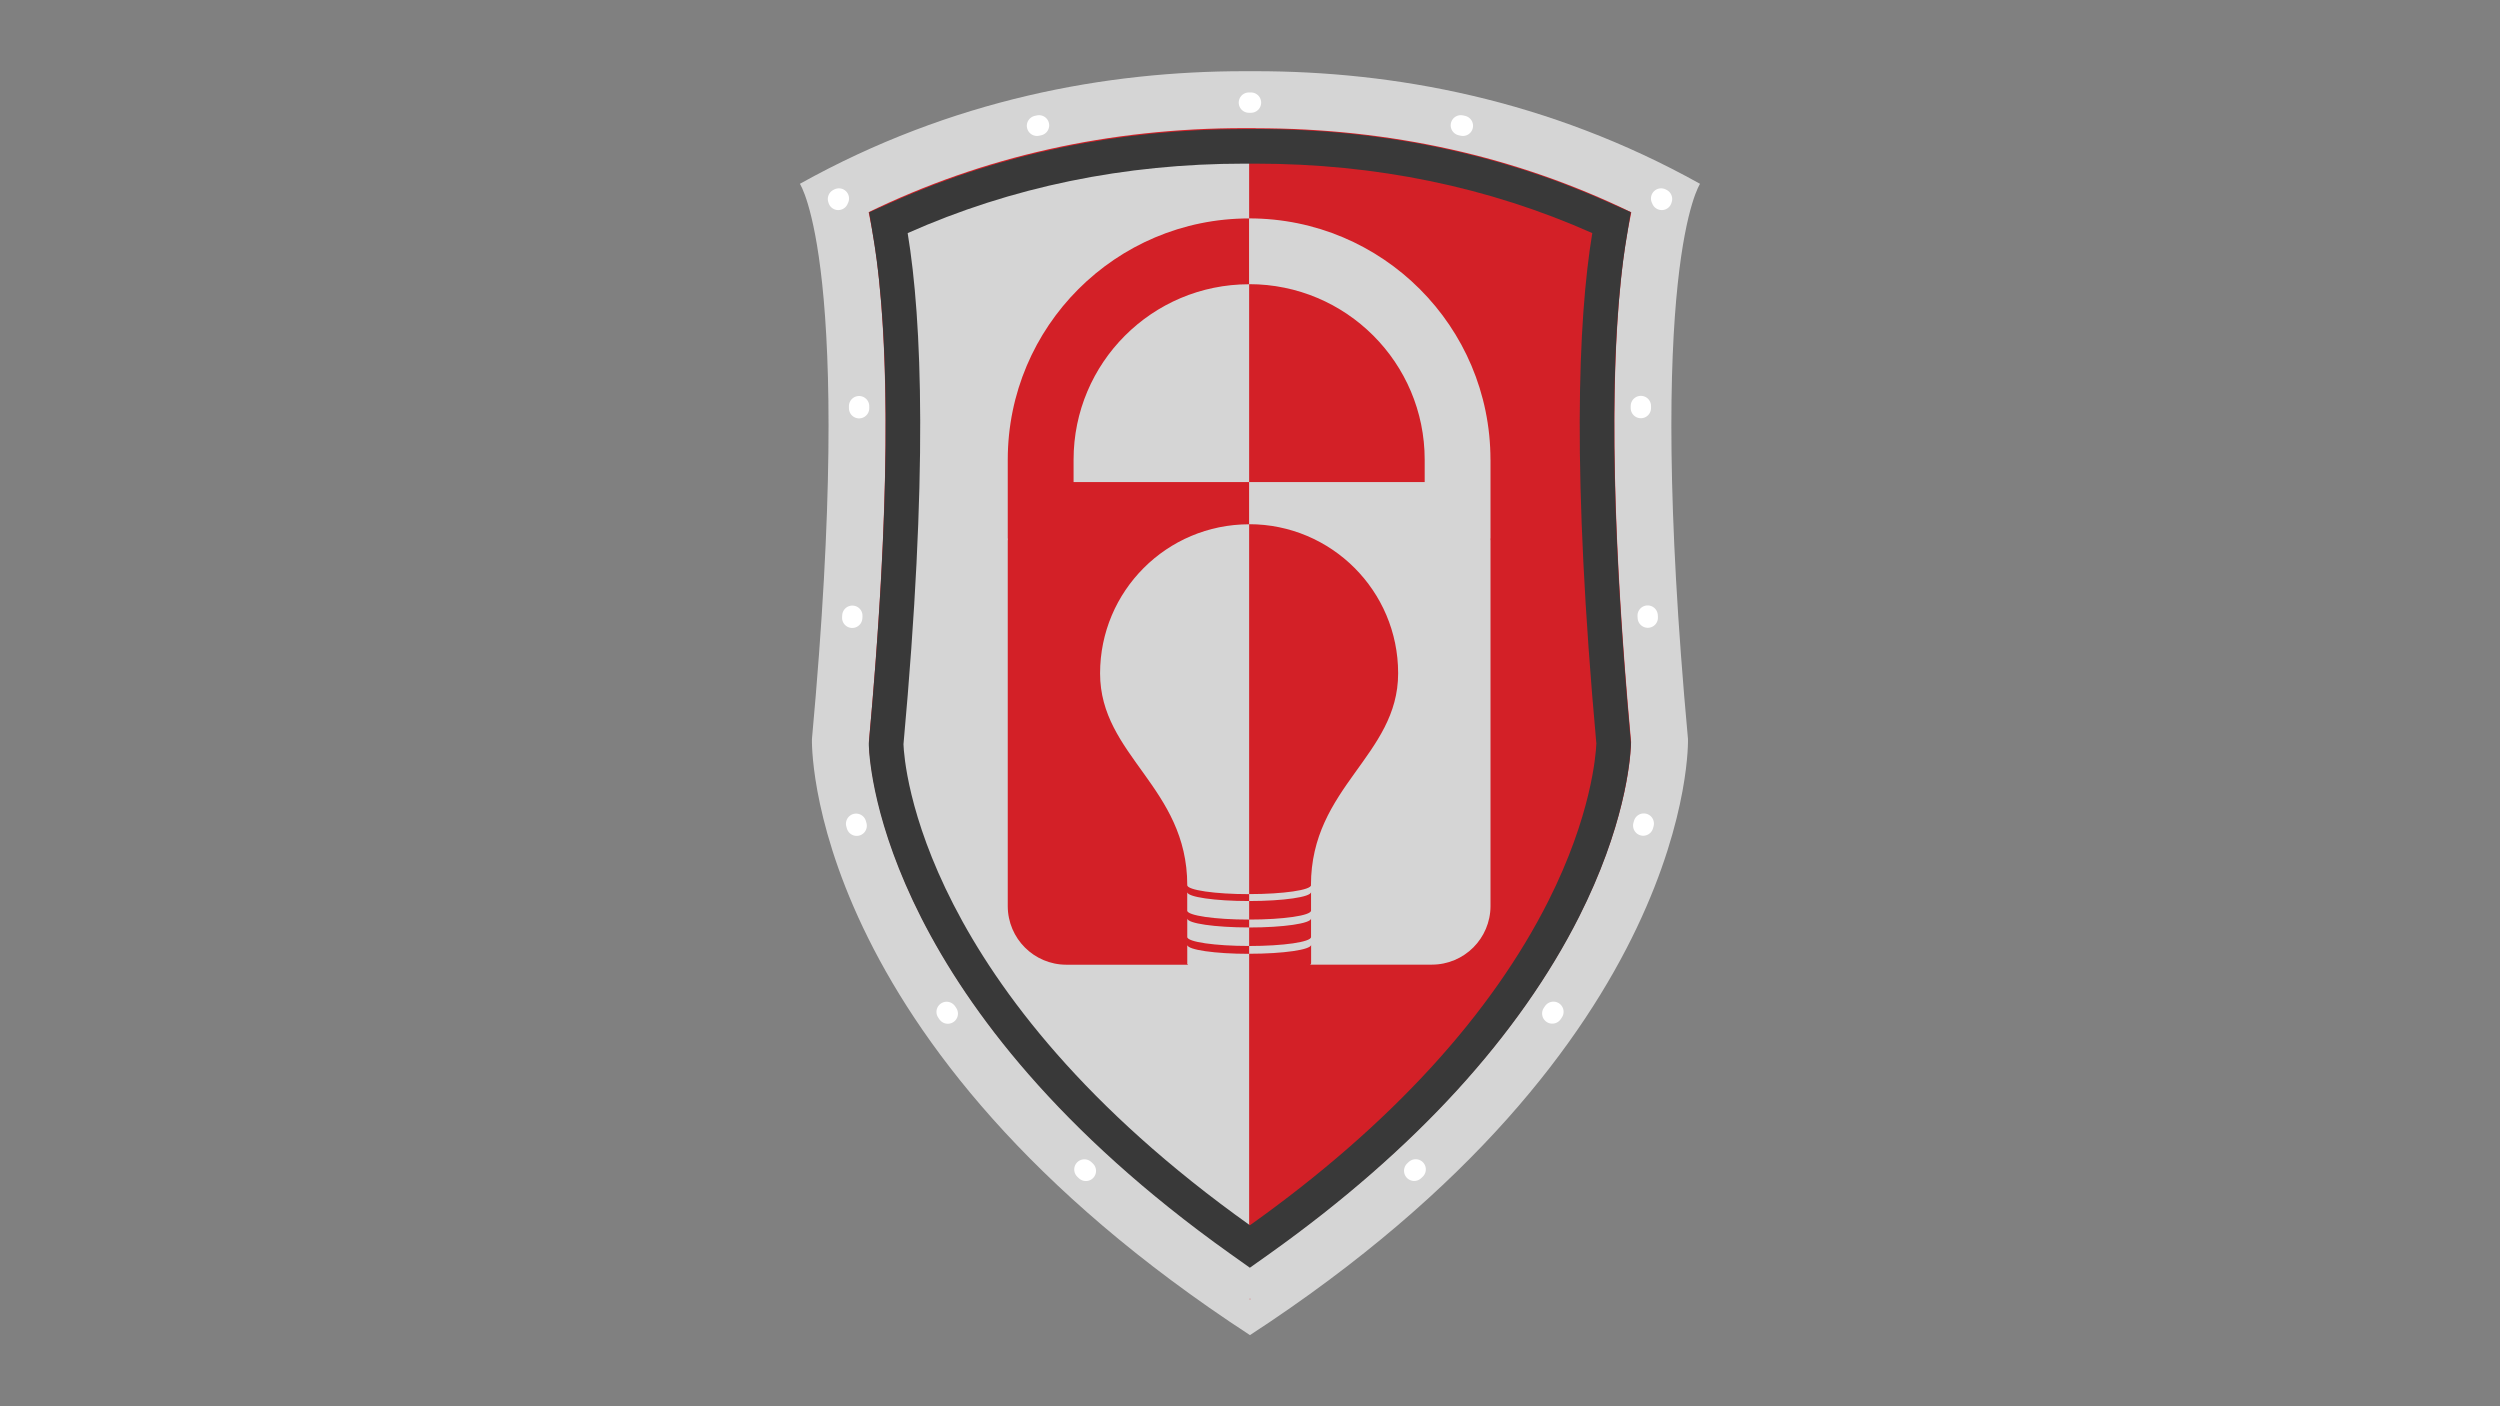
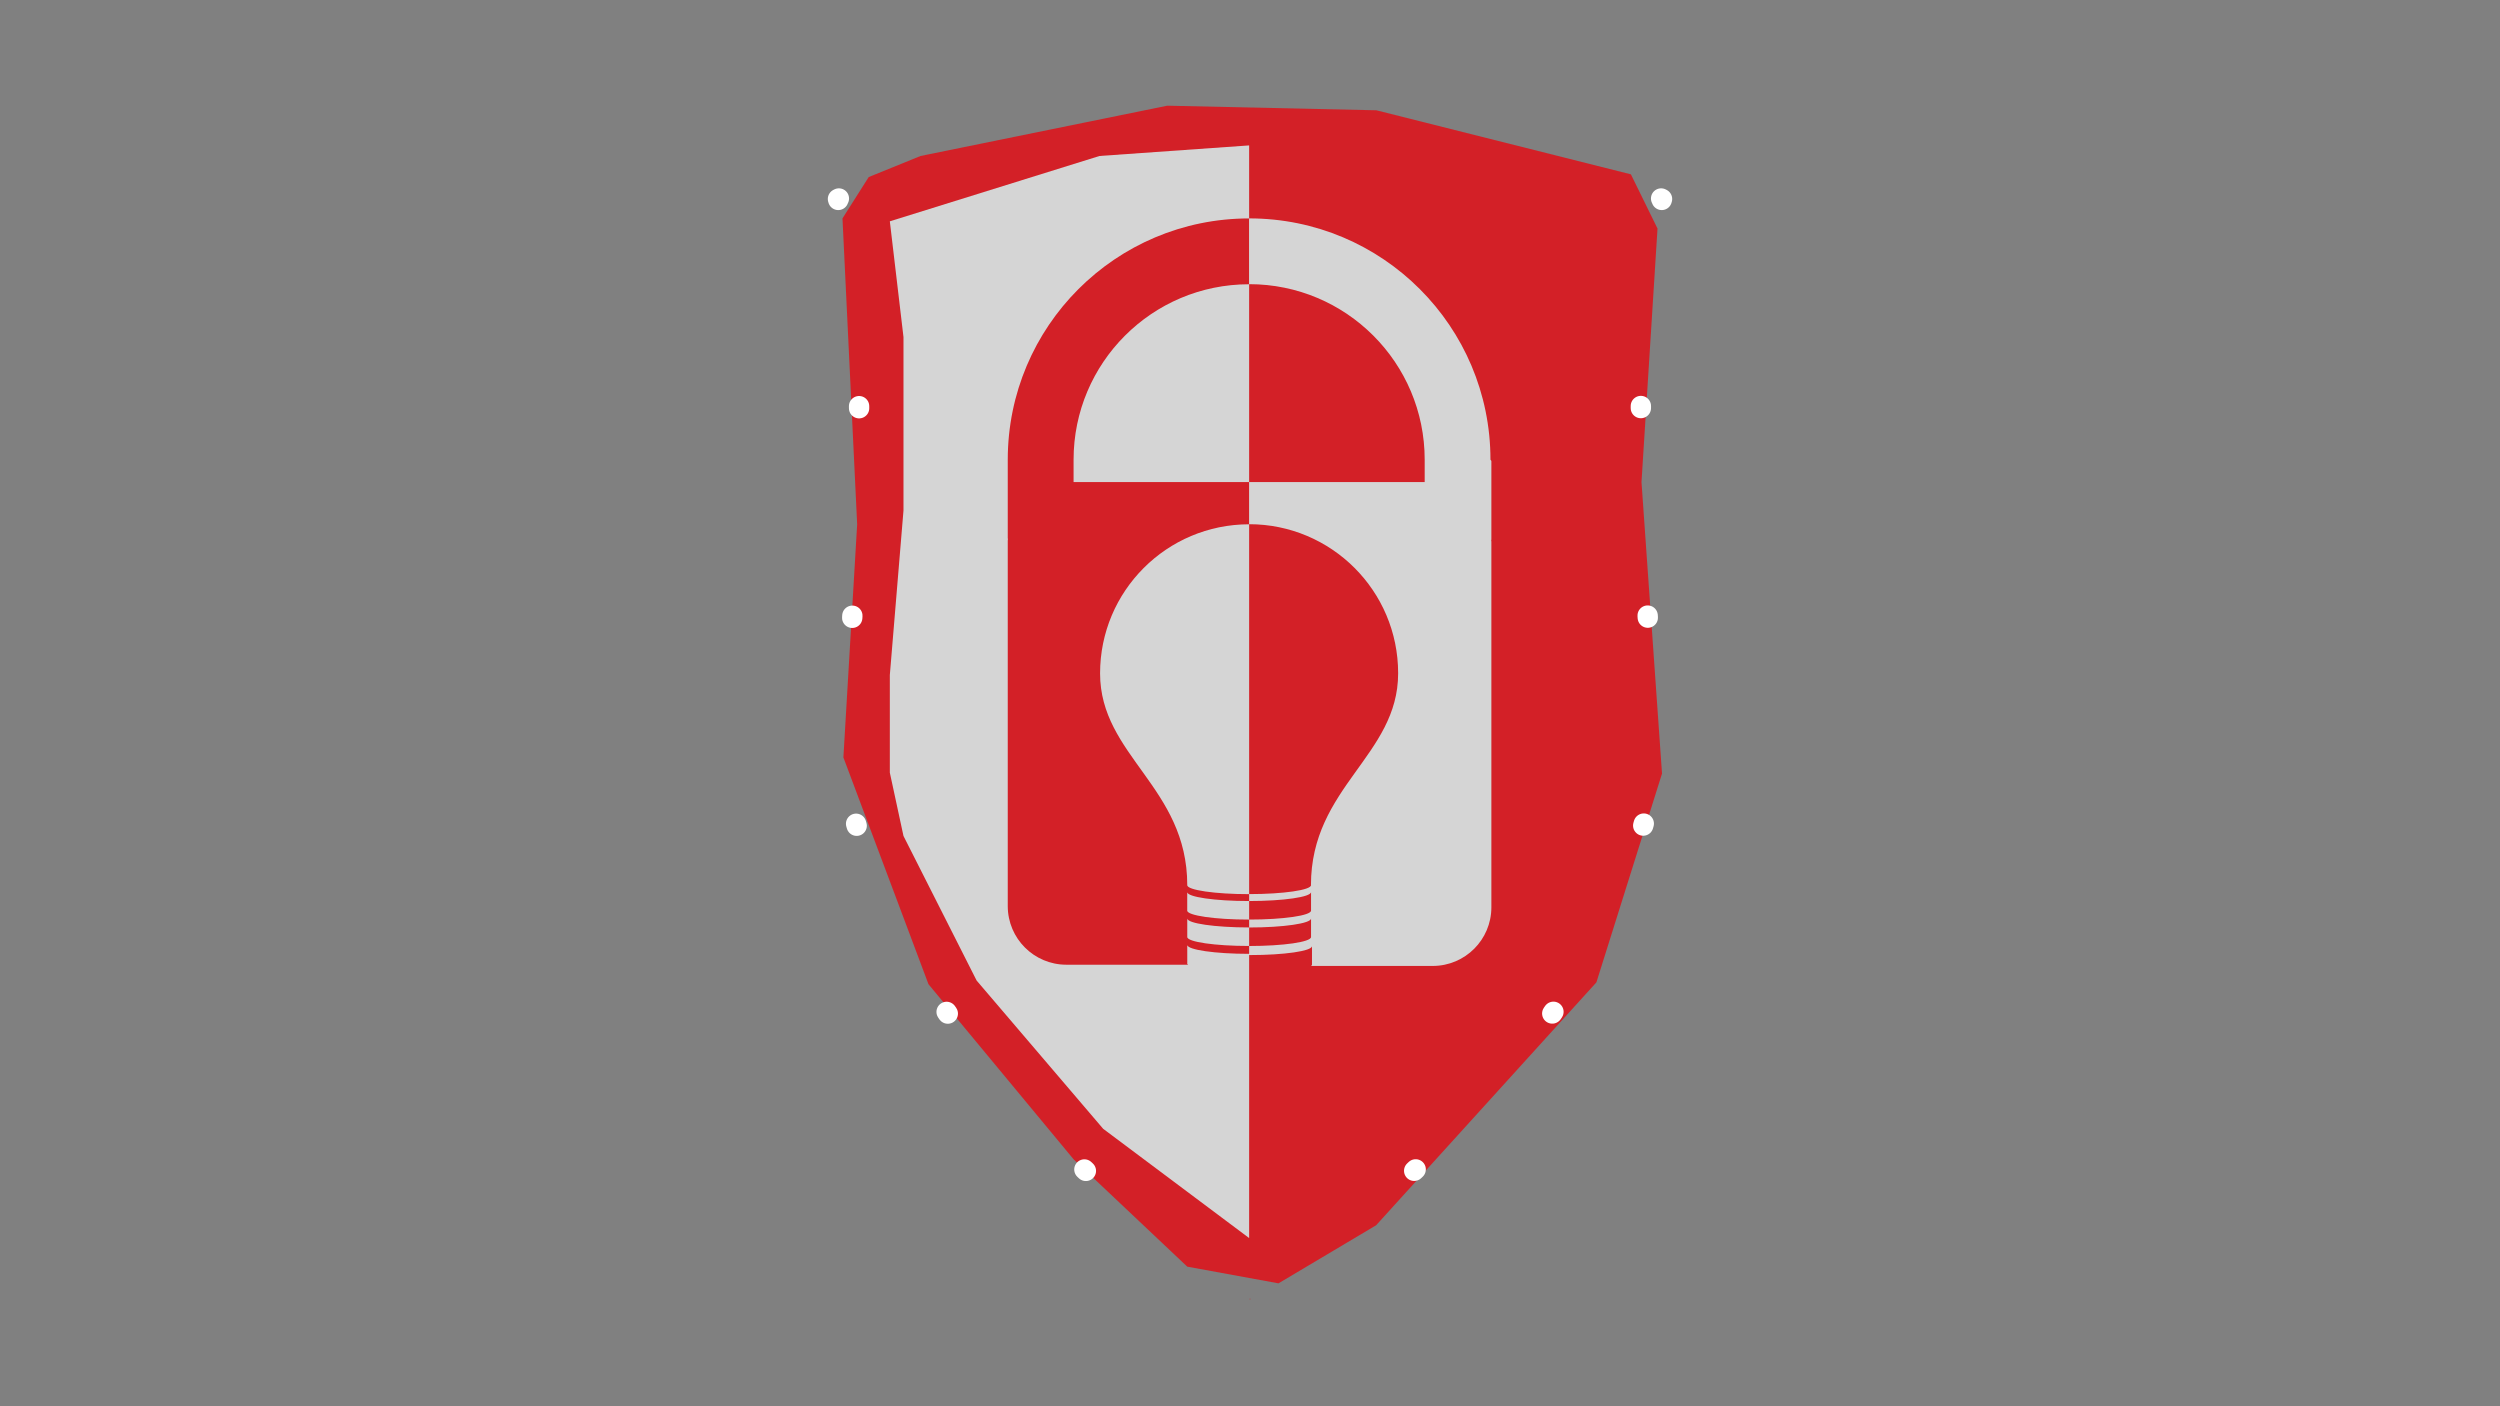
<svg xmlns="http://www.w3.org/2000/svg" id="Layer_1" data-name="Layer 1" viewBox="0 0 632 355.5">
  <rect x="0" y="0" width="632" height="355.5" fill="#808080" stroke="none" />
  <defs>
    <style>
      .cls-1 {
        stroke-dasharray: 0 0 .52 52.5;
      }

      .cls-1, .cls-2, .cls-3 {
        fill: none;
        stroke: #fff;
        stroke-linecap: round;
        stroke-linejoin: round;
        stroke-width: 5.14px;
      }

      .cls-4 {
        fill: #393939;
      }

      .cls-3 {
        stroke-dasharray: 0 0 .53 53.48;
      }

      .cls-5 {
        fill: #d32027;
      }

      .cls-6 {
        fill: #d5d5d5;
      }
    </style>
  </defs>
  <polygon class="cls-5" points="212.98 55.21 216.69 132.54 213.21 191.48 234.72 248.81 271.42 293.09 300.14 320.21 323.2 324.43 347.88 309.75 403.57 248.34 420.16 195.56 414.97 121.87 419.02 57.78 412.29 44.07 347.94 27.88 295.08 26.72 232.72 39.43 219.61 44.76 212.98 55.21" />
  <g id="Schild">
-     <path class="cls-6" d="M317.41,32.42c34.07,0,65.96,7.14,94.98,21.24-1.16,5.49-2.02,11.05-2.57,16.64-2.93,27.56-2.06,67,2.52,117.26-.03,2.22-.65,17.88-11.53,40.75-7.27,15.28-17.53,30.4-30.5,44.95-14.72,16.51-32.96,32.27-54.31,46.95-20.82-14.32-38.7-29.67-53.22-45.75-12.93-14.3-23.25-29.19-30.67-44.24-11.59-23.54-12.39-40.21-12.45-42.74,4.59-50.23,5.43-89.65,2.51-117.21-.55-5.59-1.41-11.14-2.57-16.64,29.02-14.11,60.9-21.24,94.98-21.24h2.83m0-14.39h-2.83c-34.76,0-73.89,7.02-112.37,28.47,0,0,14.03,20.74,3.05,140.35,0,0-2.47,76.88,110.73,150.7,113.19-73.82,110.73-150.7,110.73-150.7-10.98-119.59,3.05-140.35,3.05-140.35-38.47-21.44-77.63-28.47-112.37-28.47Z" />
-   </g>
+     </g>
  <polyline class="cls-6" points="315.78 36.76 277.96 39.43 224.95 55.95 228.4 85.2 228.4 129.07 224.95 170.65 224.95 195.33 228.4 211.33 246.89 247.88 278.88 285.36 315.78 312.98 315.78 39.43" />
  <g id="Ebene_4" data-name="Ebene 4">
-     <path class="cls-4" d="M317.41,41.37c30.38,0,58.93,5.9,85.12,17.56-3.67,22.23-5.14,61.09,1.03,129.04-.13,3-1.32,18.33-12.13,39.8-7.15,14.19-17.04,28.28-29.4,41.81-12.78,14-28.22,27.48-46.05,40.17-83.36-59.38-87.38-116.48-87.58-121.6,6.2-68.05,4.73-106.98,1.06-129.22,26.19-11.65,54.75-17.56,85.12-17.56h2.83m0-8.74h-2.83c-31.54,0-61.38,6.17-88.68,18.31l-6.17,2.74,1.1,6.68c4.46,27.04,4.07,69.77-1.14,127.01l-.05,.54v.54c.23,6.65,4.72,66.79,91.26,128.43l5.07,3.6,5.07-3.6c18.31-13.04,34.27-26.97,47.44-41.4,12.89-14.14,23.24-28.86,30.75-43.77,11.35-22.53,12.85-38.88,13.06-43.35v-.59l-.06-.59c-5.15-57.17-5.53-99.84-1.07-126.85l1.1-6.68-6.17-2.74c-27.3-12.15-57.13-18.31-88.68-18.31v.02Z" />
-   </g>
+     </g>
  <g id="Nieten">
    <path class="cls-5" d="M316.22,328.35l-.22,.14-.22-.14" />
    <path class="cls-1" d="M274.51,296c-6.24-5.78-12.05-11.66-17.42-17.65-13.37-14.91-24.01-30.49-31.61-46.27-12.02-24.96-12.5-42.27-12.5-44.66,5.02-54.79,4.9-89.35,3.08-111.01" />
    <path class="cls-2" d="M211.91,50.54c-.01-.08-.04-.17-.07-.24l.23-.12" />
-     <path class="cls-3" d="M262.15,31.8c17.2-3.94,34.79-5.9,52.44-5.86h2.83c27.48,0,53.63,4.52,78.05,13.48" />
    <path class="cls-2" d="M419.93,50.18l.23,.12c-.03,.08-.05,.16-.07,.24" />
    <path class="cls-1" d="M414.81,102.64c-.2,20.72,.86,48.26,4.21,84.79,0,1.68-.41,19.54-12.5,44.65-7.6,15.77-18.23,31.36-31.61,46.27-11.43,12.62-23.95,24.21-37.43,34.62" />
  </g>
-   <path class="cls-6" d="M376.79,116.21c0-33.69-27.31-61-61-61s-61,27.31-61,61v19.95s.05,0,.05,0c0,.17-.05,.32-.05,.48v92.43c.02,8.16,6.63,14.77,14.79,14.79h30.79c-.11-.11-.23-.21-.22-.33v-4.69c0,1.25,7,2.27,15.65,2.27,8.64,0,15.65-1.02,15.65-2.27v4.69c0,.12-.12,.22-.23,.33h30.79c8.16-.02,14.77-6.63,14.79-14.79v-92.43c0-.17-.04-.32-.05-.49h.05v-19.96Zm-45.36,120.67c0,1.25-7,2.27-15.65,2.27-8.64,0-15.65-1.02-15.65-2.27v-4.69c0,1.26,7,2.27,15.65,2.28,8.64,0,15.65-1.02,15.65-2.28v4.69Zm0-6.68c0,1.25-7,2.27-15.65,2.27s-15.65-1.02-15.65-2.27v-4.69c0,1.26,7.01,2.27,15.65,2.27,8.64,0,15.65-1.01,15.65-2.27v4.69Zm0-6.44c0,1.25-7,2.27-15.65,2.27s-15.65-1.03-15.65-2.27c0-24.8-22.04-32.74-22.04-53.54-.01-20.81,16.85-37.69,37.66-37.7,20.81-.01,37.69,16.85,37.7,37.66v.04c0,20.81-22.04,28.74-22.04,53.55Zm28.72-101.9h-88.73v-5.65c0-24.5,19.86-44.37,44.37-44.37,24.5,0,44.37,19.86,44.37,44.37v5.66Z" />
+   <path class="cls-6" d="M376.79,116.21c0-33.69-27.31-61-61-61s-61,27.31-61,61v19.95s.05,0,.05,0c0,.17-.05,.32-.05,.48v92.43c.02,8.16,6.63,14.77,14.79,14.79h30.79v-4.69c0,1.25,7,2.27,15.65,2.27,8.64,0,15.65-1.02,15.65-2.27v4.69c0,.12-.12,.22-.23,.33h30.79c8.16-.02,14.77-6.63,14.79-14.79v-92.43c0-.17-.04-.32-.05-.49h.05v-19.96Zm-45.36,120.67c0,1.25-7,2.27-15.65,2.27-8.64,0-15.65-1.02-15.65-2.27v-4.69c0,1.26,7,2.27,15.65,2.28,8.64,0,15.65-1.02,15.65-2.28v4.69Zm0-6.68c0,1.25-7,2.27-15.65,2.27s-15.65-1.02-15.65-2.27v-4.69c0,1.26,7.01,2.27,15.65,2.27,8.64,0,15.65-1.01,15.65-2.27v4.69Zm0-6.44c0,1.25-7,2.27-15.65,2.27s-15.65-1.03-15.65-2.27c0-24.8-22.04-32.74-22.04-53.54-.01-20.81,16.85-37.69,37.66-37.7,20.81-.01,37.69,16.85,37.7,37.66v.04c0,20.81-22.04,28.74-22.04,53.55Zm28.72-101.9h-88.73v-5.65c0-24.5,19.86-44.37,44.37-44.37,24.5,0,44.37,19.86,44.37,44.37v5.66Z" />
  <path class="cls-5" d="M300.14,243.55v-4.69c0,1.25,7,2.27,15.64,2.27v-1.99c-8.64,0-15.64-1.02-15.64-2.27v-4.69c0,1.26,7,2.27,15.64,2.28v-1.99c-8.64,0-15.64-1.02-15.65-2.27v-4.69c0,1.26,7.01,2.27,15.65,2.27v-1.74c-8.64,0-15.64-1.03-15.64-2.27,0-24.8-22.04-32.74-22.04-53.54,0-20.81,16.86-37.68,37.67-37.69h0v-10.67h-44.37v-5.65c0-24.5,19.86-44.36,44.36-44.36h0v-16.64c-33.69,0-61,27.31-61,61h0s0,19.96,0,19.96h.05c0,.17-.05,.32-.05,.48v92.43c.02,8.16,6.63,14.77,14.79,14.79h30.79c-.11-.11-.23-.21-.22-.33Z" />
</svg>